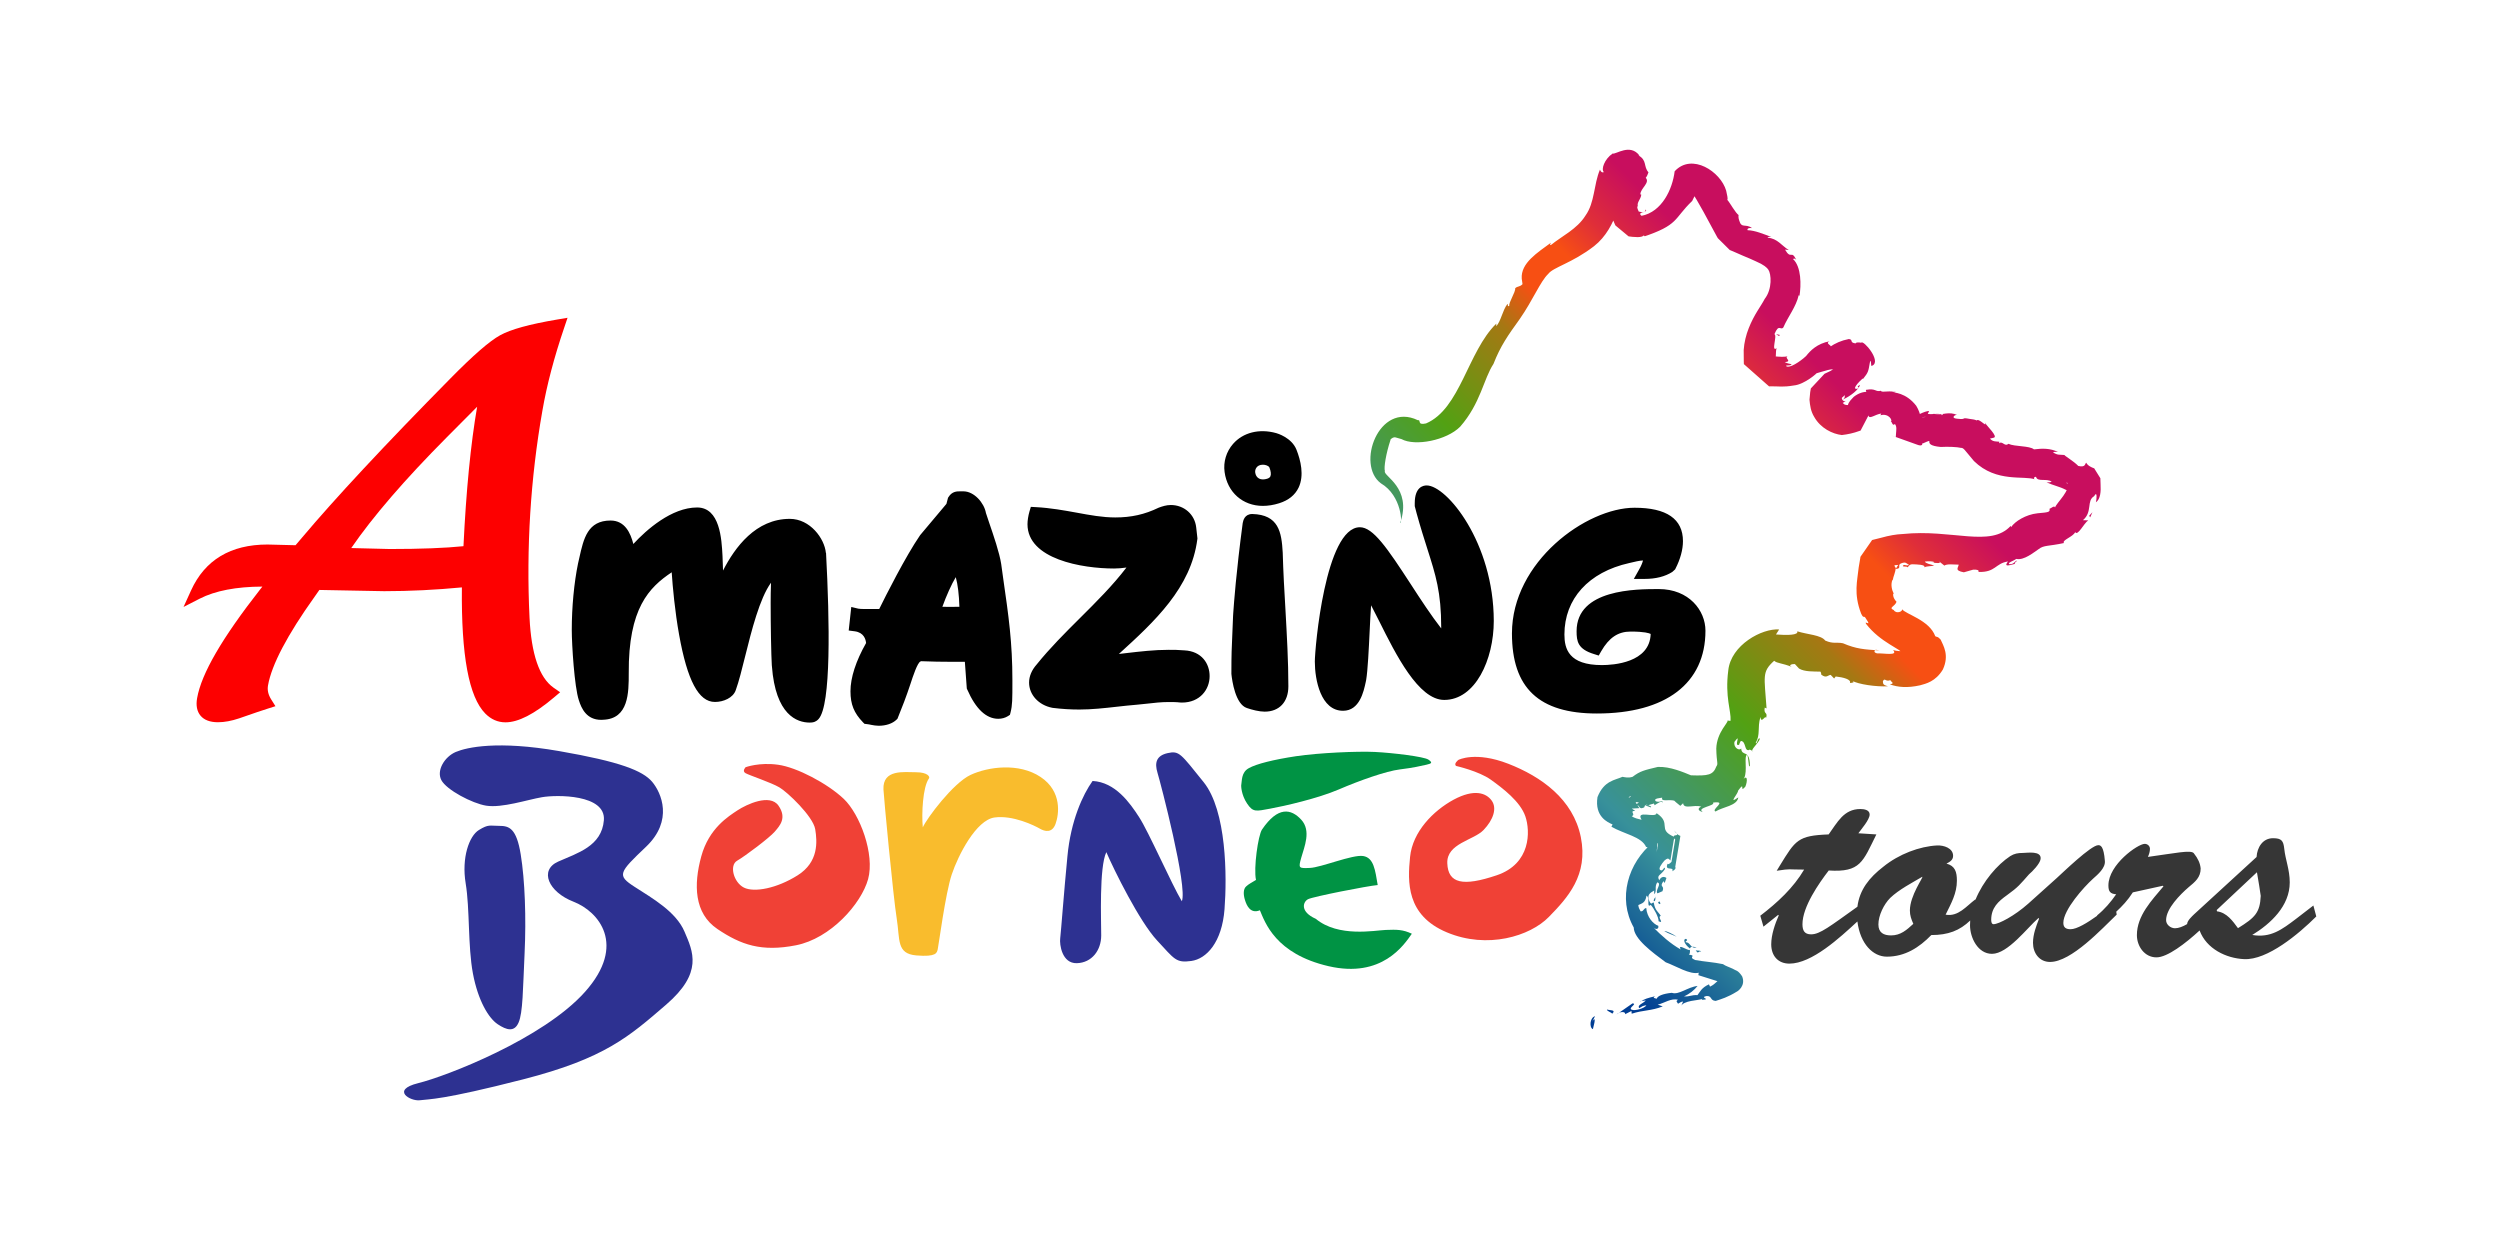
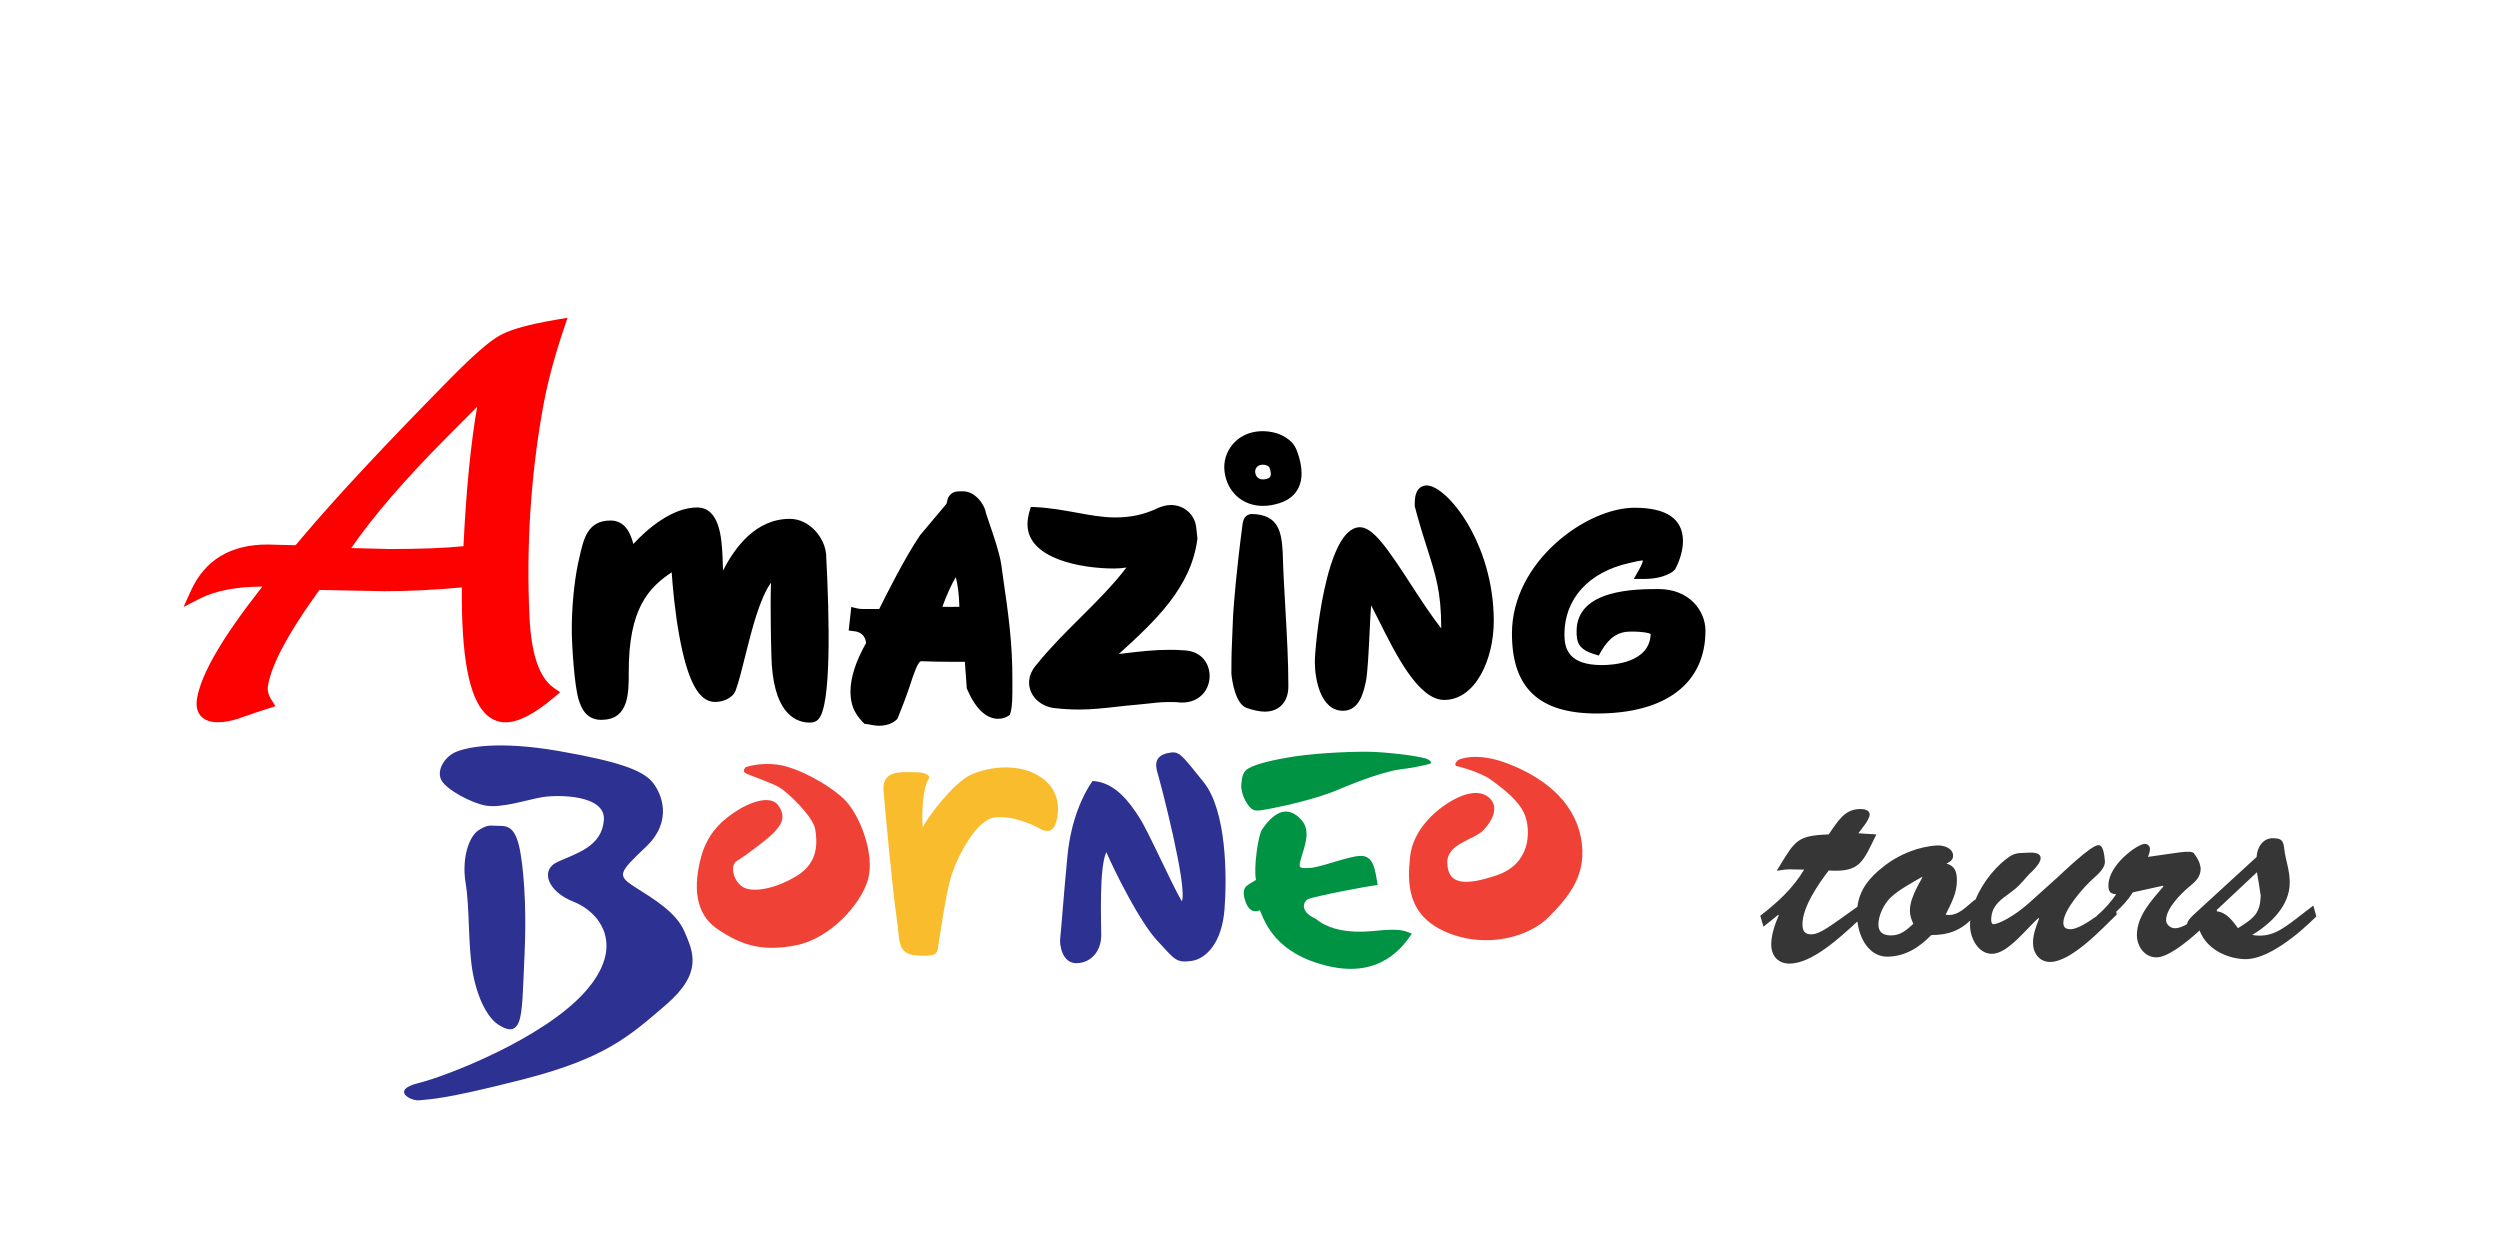
<svg xmlns="http://www.w3.org/2000/svg" version="1.1" id="Layer_1" x="0px" y="0px" viewBox="1962.7 -631.8 2834.6 1417.3" style="enable-background:new 1962.7 -631.8 2834.6 1417.3;" xml:space="preserve">
  <style type="text/css">
	.st0{fill:url(#SVGID_1_);}
	.st1{fill:#363636;}
	.st2{fill:#2D3191;}
	.st3{fill:#F9BC2D;}
	.st4{fill:#009344;}
	.st5{fill:#F04136;}
	.st6{fill:#FD0000;}
</style>
  <g id="Layer_x0020_1">
    <g id="_2882664686144">
      <linearGradient id="SVGID_1_" gradientUnits="userSpaceOnUse" x1="4157.819" y1="430.046" x2="3502.319" y2="-225.454" gradientTransform="matrix(1 0 0 -1 0.807 151.705)">
        <stop offset="0" style="stop-color:#C80E5E" />
        <stop offset="0.149" style="stop-color:#C80E5E" />
        <stop offset="0.22" style="stop-color:#DF2E39" />
        <stop offset="0.271" style="stop-color:#F74F13" />
        <stop offset="0.329" style="stop-color:#F74F13" />
        <stop offset="0.388" style="stop-color:#A57813" />
        <stop offset="0.522" style="stop-color:#52A113" />
        <stop offset="0.71" style="stop-color:#38919A" />
        <stop offset="0.859" style="stop-color:#003D93" />
        <stop offset="1" style="stop-color:#003D93" />
        <stop offset="1" style="stop-color:#003D93" />
      </linearGradient>
-       <path class="st0" d="M3887.9,448.1c-0.5,0.5-2.1-1.8-2.5-2.4c2.2,0.7,4.9-0.3,6.2,1.5C3889.3,446.5,3889.2,447.6,3887.9,448.1    L3887.9,448.1z M3528.4-83.8c-28.4-21-2.5-92.8,41.8-71.6c4.4-0.7-1.4,6.1,9.4,3.7c38.8-16.5,47.2-81.4,79.7-113.2l-0.1,3    c5.5-6,6.9-17.6,12.7-25.3c1,0.5-0.4,3.4,2.1,2.3c-1-3.7,7.2-15.5,6.7-20.1c2.8-2.6,5-1.2,8.3-4.6l-0.9-6.3    c-1.2-17.7,17.7-29.3,33.1-40.7c-0.4,1.2-1.8,2.7-0.1,2.7c12.1-10,29.7-18,39.3-33.5c10.7-15,9.1-34.7,16.4-52.1    c0.6,2,2.4,4,4.4,2.8c-3.3-3,0.6-14.6,9.9-21c3.7,1.3,19.9-11.9,30.6,2.4l-1.3-0.3c10.1,5.6,5.5,12.5,11.4,19.2    c-0.9,2.3-1.5,4.4-3.1,6.2c5.3,5.6-6.1,12-6.1,18.8l1.1,0.3c-0.9,6-5,8.1-4,13.1l-0.6,0.5c-0.1,3,1.9,5.1,2.2,7.3    c-3-3.3,2.6-0.6,3-1.2c3.1,0.8,4.6-1.1,3.9-2.9c5,3.5-10.7,2.4-4.2,7.2c23-4.5,35-30,37.5-50.5c19.5-21.2,52.2,0.4,58.4,22    c1,5.4,2.2,8.6,1.3,10.4c3.2,3.5,9.1,14.8,13.1,17.5c-0.8-1.3-0.6,3.7,0.4,5.9c2.7,9.5,7,3.1,14.5,8.6c-3.8-0.4-5.5,0.4-5.1,2.4    c8.5,0.2,18.1,4.4,27,7.6c-1.6,0-3.9-0.5-4.2,0.9c11.2,0.8,16.1,9.3,24,14l-4.3-0.5c7.1,12.1,7-0.3,12.8,11.6    c-2.3-2.4-2.6-1-3.8-1c9.7,8.9,9.4,29.9,7.4,42c-0.2-0.8-0.9-0.8-0.9-0.8c-3,13.2-12,24-17.4,36.5c-3.3,3.8-4.9-4.9-10.1,7.6    c3.7,1.5-4.6,21.5,3,15.6c-2.7,1.1,0.4,19.4-4.3,9.4c7.2,0.7,13.2,1.1,16.4-0.1c-4.6,2.2,5.9,6-3.4,6.8c2.4,1.2,4.9,1.9,7.8,2.4    c-1,2.5-8.3,0.2-5.6,2.6c6.4,1.7,20.6-10.4,22-11.9c4.5-5.8,12.4-14.2,26.9-16.8c-6.7,2.6,4.5,5.3,0,6.5c6.1-4.2,12.9-7.3,21.6-9    c5.5,0.7,0.1,4,7.7,5c0.1-1.4,3.5-1.3,6.3-0.8c2.1-3.9,23.8,21.5,12.3,26.1c-2,2.3-0.4-10.3-2.5-3.6c-1.7,10-1.7,11.1-7.7,18.5    l-0.6-0.3c-4.6,4-12.8,13-5.7,11.4c3.6-2.6-3.1-1.3,2.9-4.3c-1.5,5.3-10.4,12.5-19.4,16.6c2.7-2.1,1.7-3.2,2.2-5    c-2.4,2.3-4.9,4.5-8,6.4l-2.3,1.4c12.6-14.2,3.7-3.1,6.6-5.9l0.4,2.6c1.4,2.7,2.3,2.2,4.2,2.5c1.3-1.9-3.6,3-3.4,1.3    c0.1,0.5,0.3,0.9,0.6,1.2c0.6,0.1,0.9,0.6,1.1,0.9c2.5,1.4,7.2,1.3,10.7-0.6l0.5-0.1l0.2-0.1l0,0c-17.3,23.1-4.8,6.4-8.7,11.6v0    l0,0v-0.2l0-0.4l0.3-3l1.2-6.1c0.8-4,4.1-6.7,6.7-9.6c5.5-4.3,11.5-6,16-5.5c-2.8,1-2.4-3-2-2.4c11.3-2,10.2,2.7,16.8,1.1    c0.5,2.3,7.8-0.3,14.7,1.2c3.9-0.5,1.4,1.4-4.3,0.1c4.5,0.7,17.8,0.6,29.6,15.7c5.9,9.8,5.1,16.7,6.3,19.9l0.7,2.9l0.3,1.4    l0.1,0.2l0,0.1v0c-9.2-3.3,20.7,7.4-20.7-7.4l0,0l0.1,0l0.6-0.2l1.2-0.4l9.3-2.5c-0.6-1.9,12.3-8.3,16.7-8.1l-1.5,3.3    c4.4,1,15.2-1.5,15.9,1.5c9.3-5.2-36.2,6.1-23.7,2.2c3.6,2.2,17.6-7.1,15.2-2.5c8.8-0.2,17.3-4.2,26,0.1c-2.5-0.9-7.7,3.4-0.6,4.1    c12.9,1.5,3.3-1.9,14.9,0.3c2.5,0.4,5.1,0.5,7.8,1.7c2.4-3,12.3,9.1,9.2,2.4c2,3.8,15.5,16.1,10,17.2l-4.2,1    c3,3.8,7.7,3.2,10.5,3.5c0,0.6,0.1,1.8-0.4,2.1c3.9-3.8,6.4,4.1,10.8,0.3c7.4,3.4,23.7,2,29,6.3c9.8-1.2,18.4-1.3,27.2,2.9    c-2,0-4.7-0.5-5.5,0.6c5.4,3.4,7.2,2.3,13,2.9c-1.4,0.1,10.6,7.1,15.5,12.4c8.4,1.9,7.3-2.2,9-3.7c1.1,2.2,3.1,3.7,5.7,5l2,0.9    l1.1,0.4l0.3,0.1l0,0h0c3.1,5-7-11.2,7,11.3v0.1v0.2l0,0.7l0.2,5.8c0.5,8.1-0.1,16.9-5.3,20.4c0.9-3.2,1.8-13.8-2-6.9    c-8.9,5.1-1.5,17.7-12.7,27.2l6,0.2c-5,3.4-12,18.3-14.8,13.3c-2,5.2-15.5,9.2-12.7,12.4c-17.3,3.8-22.8,2.2-28.7,6.9    c-5.3,3.5-16.7,13.1-25.3,11.1c-2.6,2-10.5,4.3-8,6c6.2,0.4,6.4-4.7,9-3.8c-2.7,1.3-2.7,2.8-2.8,3.5c-7.4,1.9-12.5,3.5-7.7-2.8    c-14.6,2.2-13.8,12.5-33.5,11.9c0.8-2-0.6-2.8-6-2.6l-10.5,3c-11.3-2.1-6-5.3-5.9-8.7c-6-0.1-13.3-1.1-16.2,1.1l-6.4-5.1    c4.7,3.7-5,1.5-7.7,2l2.8-0.5c-0.9-1.7-7.6-1.4-10.8-1c0.7,2.2,6.9,3.3,10.6,4.5c-3.1,1-7.5,0.4-11.2,2c1.5-3.2-8.8-3.2-12.9-3.4    c-4.7-0.4-5.1,3.4-6.4,3.4c-0.2-1.7-7.5,0.2-4.2-2.5c1.5-0.7,3.7,1.4,6.2-0.3c-3.1-1.1-3.1-4.1-9.4-1.5c-4.5,2.1,2,6-6.3,6.2    c1.9-1.4,2-2.9,3.4-4.6l-8.3,0.7l0.6,3c-1.3-0.4-0.7-0.9-1.3-1.1c-0.3,0.9-1.2,1.7-2.3,2.3l-1.8,0.8l-0.5,0.2l-0.1,0.1l-0.1,0    c4.1-5.8-9.1,13.1,9.1-13.1v0v0v0v0.3v1.4c0,3.7,0.1,7.4,1.8,8.6c-0.1,5.3-2.8,9.8-3.4,14.4l-0.2-0.9c-2.4,5.6-0.6,12.2,1.5,16.1    l-0.7-0.2c-0.6,3.4,1.8,7.4,3.7,9.1c-1.3,5.4-9.7,6.6-3.1,9.5c2.8,4.8,10.7,1.6,9.3-1.1c4.2,5.9,31.1,12.3,37.8,30.8    c2.5,1.4,2.2-0.4,6.1,3.8c2.9,6.7,10.1,17.4,2.5,33.9c-8.3,13.8-19.4,16.1-25.8,17.9c-14.3,3.2-25.3,2.3-34.3-1.1    c6.7-1,0.6-3.1,0.6-4.8c-5.6,2.5-6.2-3.3-8.5,1.3c0.3,2.8-0.4,4.1,5.9,5.7c-13.8,0.8-33.9-2.3-40.7-6.2c3.4,1.9,0.4,2.2-2.6,2.5    c1.9-4.1-7.8-6.5-16.1-7.4l-1.8,2.3l-3.9-4.1c-2.9,0-4.8,4.4-10.7-0.3c0-1.1-0.1-2.3-1-3.4c-7.7-0.2-18,0.3-24.2-3.5l-4.7-5.1    c-3-0.2-8.2,1.2-3.4,3.3c-11-4.5-16.6-3.9-20.1-7c-14.1,12.7-11.1,17.3-8.6,54l-2.1-0.9c-1.4,8.3,3.7,4.4,1.6,11.6    c-1.4-3.4-5.3,7.2-6.5-0.9c-3.6,12.6,0.2,19.8-5.3,29.2c1.2,3.3,2.8-7.5,4.7-4.5c-1.3,5-12.3,13.6-7.5,14.4c-1.1-1.1-4-2-5.4-3.2    c0.7,0.7,1,0.9,1.5,1.2c-6.8,3-3.7-9.7-10.2-10c-1,1.6-1.7,3.1-1.9,4.3c-6.7,2.8,3.2-14.5-5.3-3.3c-1.4,7.1,6.1,10.6,7.6,7.4    c0.7,10.1,9.8,0.2,9.9,19.7c-2,4.9-1.1-16.1-4.3-11.4c-1.9,5.4,2.2,22.3-4,27.9c5.6-7.6,5.9,0.9,3.1,7.3c-7.3,8.2,0.9-7.9-8.2,4.5    c0.2,3.4-12.1,16.2,0.3,7.6c-1.5,9.7-17.3,10.6-25.9,16c-5.6-2.3,14.6-12.4-2.8-10.1c3.2,3.8-19.8,5.6-11.5,10.8    c-6-1.6-6.1-4.5-1.9-6.2c-8.1-2.7-19.8,3.5-20.5-3.9l-3.2,3c-1.7-1.6-4.2-3.2-6.9-5.9c-6.4-1.7-15.3,1.7-13.6-3.4    c-1,0.4-11.2,0.6-7.1,4.2c5.9,1.9,7.1-2.8,8.1,2.4c-1-4.5-6.8,0.3-9.6,2l-0.8-2c-1.4,0.7-4.4,1-6.4,2.1c2.4,0.8,4.2,1.6,2.6,2.3    c-0.9-0.4-2.3-0.9-3.7-1.4c-0.1,0.2-0.3,0.5-0.6,0.8c0.1-0.3,0.3-0.6,0.5-0.8c-0.8-0.3-1.7-0.7-2.4-1.1l-1.1,2.6    c-7.6,3.6-3.6-5.2-11-1.8l5.3-4.2c-1.3,0.8-5-1.2-8.4,1.1c0,1.7-0.3,3.7-0.5,5.4l-1.2-2.3c-0.8,1.6-0.5,2.1-1,2.5    c-1.4-0.8-5.6-0.3-2.9-3.9c2.8-4.2,3-12.6,7.2-5.4c-1.6-6.4-3.6-3.8-5.2-2.8c2.3,0.7,2.5-2.2,4.6-2.4c0.4,2.9,4.1,9.5,7.7,14.6    l-8.6,0.5l3.9,2.6c-7.3,0,1.2,4.3-4,5.9c2.8,2.4,7.3,3.2,11.2,4.2c-7.2-11.8,16.1-1.3,17-7.5c17.6,11.7,0.4,18.3,19.6,26.7    c-0.7-3.5,8.7,1.2,0-7.3c1.7,2.4,3.1,3.8,4.4,4.8l1.9,1.1l0.9,0.4l0.2,0.1c-11.6,69.9-3.2,19.4-5.8,35l0,0v0l0,0.1l0.1,0.2    c0.7,1.2,0,2.9-3.5,4.8c2.5-6.2-9.2,0.6-5.3-8.6c0.5,0.9,1.7,0.3,2.8-0.6c0.6-0.5,1.2-1.1,1.4-1.3l0.1-0.1l0.1-0.1l0,0v0    c-0.9,5.5,8-48,4.2-25.3l-0.1-0.1l-0.5-0.5l-0.8-0.8l0,1.6l-0.2,0.6l-0.1,0.3l0,0.1l0,0l0,0v0c3.3-20.1-4.5,27.3-3.7,22.5l0,0    l-0.1-0.1l-1.5-1.4c-0.9-0.9-2.3-1-5.3,1.8c-3.3,3.9-7.5,9.5-4.3,10.7c2.9,2,4.4-5.9,5.1-1.3c-5,7.7-9.8,6.6-6.6,12.8    c2.5-5,6.3-4.1,8.2-2.6l-2,5.7l-1.4-2.1c-5.3,7.5,1.8,4.3-1.1,11.4l-5.6,2.4c-3.4-3,5.6-11.2-0.4-12.4c-3.4,5.7,0,8.6-3.1,13.4    c-0.6-1.3-0.1-3-0.3-4.3c-1,1.6-9.8,2.9-5.3,12.6c2.5,4.5,2.4,1,4.8,1.1c1.4,9.4,5.3,10.5,8,15.2c-4.6,1.1,4.7,9.2-2.5,6.1    c0.3-4.3-5.4-14.9-8.9-18.6c-5.2,4.2-0.3-7.9-4.8-10.5c-1.4,8.7-5.4,8.7-9.3,10.7c0.1,3,1.8,5.6,2.6,7.1c3.5,0.4,2.9-3.1,6.4-3.8    c0.7,10.2,7.8,18.2,13.6,20.2c1,3.4-2.3,5-5.4,2c8.9,9,19.3,18.3,30.9,24.9c-4.8-8.7,13.3,5.6,10.3-1.3    c-5.7-4.1-8.5-10.4-4.3-10.8c3.3,2.2-1.2,2.1-0.3,3.9c5.6-0.1,5.4,8,12.3,5.7c-12.2-2.9-5,5.2-8.8,8.3c9.7,1.3-1.6,2.6,7.1,6.1    c9.4,1.8,21.4,2.5,31.6,4.7c2.8,2.1,7,3.2,11.8,5.6c2.5,1.8,5,0.8,9.9,8.2c4.4,10.7-5,17-6.1,17.4c-10.3,6.4-17.5,8.4-23.9,10.5    c-6.9-0.5-3.8-6.3-10.8-5.5c-8,1.9,7.1,3.7-5.2,4.3l0.9-1.2c-3.4,2-22.3,1.5-24.4,9l2.6-5.9c-2.3,0-4.1,1.6-5.8,2.5    c-0.4-1.6-3.3-2.6,0-4.5c-8-2.1-15.1,3.7-23,5.5l5.7,2c-12.9,5.2-22.6,4.1-35.2,8.3l-0.3-3.1l-7.2,3.7c1.1-3.4-6.5-3.3-9.7,0.3    l18.1-12.6c6,0.4-5.3,5.1-1,7.1c3.6,1.8,15.3-1.7,16.7-5c-4.7,0.7-4.7,1.4-8.1,3.3c-2.5-3.8,4.6-5.2,7.5-8.8    c-2.4,0.7-6.1,0.2-6.4,1.6c4.3-3.1,9.1-4.5,17-6.3c-5,2.8,3.5,2,1.7,3.6c-0.1-3.8,7.2-6.5,17.2-7.5c7.9,2.8,17.8-6.5,29.2-7.8    c-3.7,4.7-8.9,9-15.5,11.9c7.5,0.3,7.9-1.8,15.4-1.5c2.8-3.5,4.4-8.3,13-12.2l1.2,2.6c7.7-3.6,6.9-7.4,16.1-9.9    c1.8-0.6,3.3-1.3,3.9-1.4c6.9,7.7,5.8,2.1,0.3,9.5c-0.6-0.8-5.6-2.5-9.4-3.6c-8.8-2.8-17.1-5.3-24.1-7.6l0.4-2.8    c-9.7,2.7-26.4-7.9-37.4-11.8c-15.4-11.4-36.1-26.6-36.3-39.5c-18.4-32.8-6.7-73.4,22.2-96.7l-1.9,7.3c1.3-3.2,7.9-9.1,5.8,2.1    c0.8-3.4-1.3,10.9,1.4-7.7l-0.5-0.8l0-0.1v0v0c-0.8,4.8,1.8-10.9-1.8,10.9h0h-0.1l-0.2,0l-0.3-0.1l-0.8-0.3l-1.8-1.1    c-2.6-1.8-5.8-4.7-8-4.8c-5.2-11.7-24.6-14.5-39.3-22.9l1.3-2.6c-5.5-2.4-20.5-8.8-17.1-31c7.5-18.9,19.9-19.1,28.3-23    c2.5,0.4,6.5,1.6,11.5,0c8.6-6.6,13.5-7.6,28.6-11.2c13.8-0.7,29.5,6.2,37.6,9.5c19.6,0.7,25.1-0.3,28.8-10.1    c2.4-3.3,0.2-3.7-0.1-20.3c0.6-18.7,14.5-30,12.7-31.8c1.1,0.2,2.5,0.6,3.5,0.3c0.8-11.2-6.5-26.8-2.6-57    c3-28.9,38.2-47.9,57.7-46.5l-3.6,5.7c12.2,1,26,0.9,24.1-3.6c10.9,3.6,27.1,4.1,31.7,10.5c9.3,4.1,12.7,1.5,20.2,3.1    c15.2,6.5,24.3,7,41.5,8.1l-4.3-0.8c-2.1,1-2.6,3.4,1.8,4.2c6.9-0.5,24,3.2,17.8-3.8c8.3,2.5,20.9,0.8,23.1-1.1    c2.6,9.4,15.1,10.5,0.6,10.1c-10.7,3.5-3.3-1.3-7.3-4.4c-0.8,2-2.9-0.6-4.7,0.1c-2.1-5.9-26-13-42.5-34.6    c-1.9-4.2,6.9,4.3,0.3-5.3c-3-5.6-2.4,1-5.8-6.3c-8.7-22.6-4.2-37.2-2.7-52.3l1.7-10.1l0.2-1.3l0.1-0.6    c-11.8,16.9,16.1-23.1,13.2-19h0l0.1,0l0.1,0l0.2-0.1l0.4-0.1l3.2-0.8l6.4-1.6c8.6-2.4,16.7-3.9,24.4-4.2    c55.7-5.8,99.5,15.7,122.3-9.2l0.5,1.4c4.2-6.5,16.7-14.3,29.9-15.7c12.5-1.1,14.5-1.3,13.6-5.1c1.8-0.4,5.6-4.3,6.3-1.5    c1.9-5.7,19-20.3,13.4-28.7c-0.3,0.7-0.1,1.1,0.3,2.1l1.5-3.1l0.2-0.4l0,0c-2.2-3.6,19.4,31.2,10.2,16.4h0l-0.1-0.1l-0.1-0.1    l-0.3-0.2l-1.2-0.6l-2.4-1.2l-9.8-4.4c-6.3-3.3-13.7-4.7-21.3-8.2c1.8-0.1,4.8,0.3,5.7-0.8c-5.5-4-16.2,0.7-17.6-5.4    c-3.2-0.3-2.7,3-0.8,3c-12-5-44,4.2-69.6-20.9c-11.3-13.3-11.5-15-14.9-15c-4-1-14.6-1.5-22.8-1c-24-2.2-3.6-11.4-20.5-3.9    c-1.4-0.8,0,2.6-0.5,1.4c-1,0.8-2.1,0.9-3.3,0.6l-1-0.2l-0.5-0.2l-0.3-0.1l-0.1,0h0l0,0c5.4,1.9-46.8-16.8-24.7-8.8v0v-0.1l0-0.2    l0.2-3.4c0.3-4.3,1.1-8.2-1.2-11.1c-3.5,3.1-2.9-3.9-5.2-2.6c3.6-0.5-1.7-10.2-11.3-7.3l1-2c-6.8,0.9-12.8,6.3-14.3,3    c0.4-1-3.8-3.7-2.4-2.7l2.1,0.4l0.8-0.2l0.2-0.1l0,0c-4.4,8.5,9.9-19-9.9,19l-0.1,0l-0.1,0l-0.3,0.1l-1.2,0.4    c-6.2,2.3-12.7,3.7-19.5,4.5c-10.6-1.2-24.1-7.7-31.3-20.5c-4-6.5-4.8-13-5.4-19.6l0.8-8.4l0.7-4.1l0.1-0.3    c30.9-33.1,8.6-9.2,15.5-16.6l0,0l0.2-0.1l0.3-0.1l0.6-0.3c6.8-2.7,15.7-8.5,19.9-13.3c2.1-3.4,0.2-3.1,12,0.9    c8.1-1.6-4.3,2.5-7.3,9.7c-4.4-1.5-9.7-3.3-16.8-1.7c-3.7-0.8-25,7.2-17.6,3.8c1.3-0.4-14,13.4-26.2,14.4    c-12.3,2.1-17.2,0.9-23.6,1c-1.4,0-1.9,0-3,0l-0.7,0h-0.4l-0.2,0h-0.1h0c-12.7-11.2,28.4,25.2-28.6-25.2l-0.1-3.2l-0.1-12.8    c0.5-8.3,2.8-17.5,5.7-24.7c6.2-15.8,13.9-25,18.1-33.2c8.9-11.4,7.4-28.5,4.2-33.1c-1.4-2.3-5.1-5.7-14.5-9.7    c-3.7-1.9-9.5-4.1-14.3-6.2l-8.2-3.6l-4.2-1.8l-2.1-0.9l-0.3-0.1l-0.1,0c12.1,12-16.6-16.4-13.6-13.5l-0.1-0.1l-0.2-0.4l-0.5-0.8    c-8.1-15.2-23.8-44.5-28.2-49.9c4.2-8.1,0.6,1.8,0.4,0c-1.7-0.3-5.9-0.7-10.8-0.6l-3.8,0l-1.9,0h-0.5h-0.1h-0.1    c-5.8,6.6,50.4-57.5,26.6-30.3v0.5l-0.1,1.9c-0.2,4.9-0.4,10.6-1.4,14.8c-2,8.3-4.8,16-8.4,22.7c-21.4,20.5-14.5,27.1-56.9,41.1    c2-0.9,4.9-1.1,1.6-1.9c-0.5,1.1-2.9,1.7-6.4,1.8l-5.9-0.3l-3.2-0.4l-0.8-0.1l-0.4-0.1l-0.2,0l0,0h0c3.2,2.6-27.8-23.1-14.7-12.2    v0l-0.1-0.1l-0.7-1.5c-3.9-8.2-5-17.4-6.7-20.1c7-39.2,13.8-34.6,9.5-35.5c5-2,7.5-8.8,6.3-3.7c1.4,6.3,3.9,6.8,1.2,8.2    c0.4-1.2-1.9-4.9-2.8-2.6c0.3,1.2,0.5,2,1.1,4l-1.3,0c-0.3,2.8,0.8,5.8,3.1,4.2c-2.6,8.7-6.7,49.2-34,70.5    c-24.9,19.2-46.2,23.8-51.9,31.4c-9,8.6-17.3,29.6-32.2,51c-13.5,18.8-21.9,30.6-29.9,51.1c-11.2,16.9-14.5,44.6-37.8,71.2    c-15.3,15.4-51.1,22.5-66.5,14c-7.6-2.1-6.8-2.1-8.3-2l-1.6,0.5c-2.9,2.2-6.9,4.2-10.6,5.3c-0.2,0.2,3.2-1.1,4-2.4l0.1-0.1    l0.1-0.1c-1.5,2.5,13.3-22.5,7-11.9l-0.1,0.2l-0.1,0.4l-0.2,0.8l-0.4,1.5l-0.8,3.1l-1.7,6.2c-4.8,14.4-7.6,30.9-6.2,34.7    c-2.7,5.5,31.2,18.7,17.4,58.8C3552.7-36.7,3552.5-69.6,3528.4-83.8L3528.4-83.8z M3831.1,281.3c-0.4-0.5-1-0.8-1.9-0.8l-0.1,0.2    C3829.8,280.8,3830.4,281,3831.1,281.3L3831.1,281.3z M3813,285.4c-0.1,1.3,0,2.5,0.4,3.4c-0.8,1.7-2.8-1.9-0.7-0.2    c-0.8-0.2-1.8-1-1.7-2.2C3811.7,286.5,3812.5,286.1,3813,285.4z M3849.8,423.9c1.3-0.6,9.9,3.3,14,6.4    C3859.4,428.2,3853.9,426.6,3849.8,423.9z M4335.2-51l-2.6,5.8l-1.1-1.8L4335.2-51L4335.2-51z M3842.6,391.9    c1.3-2.6,2.4-1.8,2.7,1.3C3844.3,393.6,3843.6,392.6,3842.6,391.9z M3837.7,389.9c0-2.7,1.6-4,2.8-5.1    C3838.8,384.8,3840.7,390.8,3837.7,389.9z M3980.6-252.1l-0.6,1.4l-3.5-2.2L3980.6-252.1z M3771.2,520.4    c-9.5,19.3,4.6-11.6-2.4,14.7C3764.6,533.5,3765.1,522.2,3771.2,520.4z M3784.7,512.8c3.2,1.2,10.8,0,6,4.8    C3789.3,515.7,3784.7,514.9,3784.7,512.8z" />
      <path class="st1" d="M4090.2,314.3c-15.4,31.1-18,43.2-54,40.9c-11.1,14.4-29.8,41.2-29.8,60.9c0,7.2,2.3,11.5,9.8,11.5    c10.1,0,21.3-9.1,52.5-31.3c2.4-19.3,13.5-33.1,29.3-45.3c17.7-14.4,41.2-23.2,61.2-24.2c7.2-0.3,18,2.9,18,11.8    c0,4.9-3.9,6.9-7.5,8.8c9.8,2.6,11.8,9.5,11.8,19.3c0,14.4-6.5,25.8-12.8,38.6c14.4,2.6,23.6-9.8,33.7-17.3l0.1,0.5    c8.6-21.2,24.9-40,39.5-49.6c4.6-2.9,8.8-3.6,14.4-3.6c4.6,0,21.3-2.9,20,6.9c-0.6,5.2-9.5,14.4-13.1,17.3    c-10.1,11.4-12.1,14.4-24.9,23.6c-10.1,7.2-18,14.4-18,28.1c0,1.6,0.3,4.9,2.6,4.9c5.9,0,23.9-9.5,39.3-23.2l32.4-29.1    c6.9-6.2,38.9-37.3,47.1-37.3c2.6,0,6.2,1,7.5,18c0.7,7.9-8.2,15.4-13.4,20c-10.5,9.5-33.7,35.3-33.7,50.1c0,5.2,2.9,7.2,8.2,7.2    c7.1,0,19.2-7.4,30.1-15.2l0-0.5c8.5-6.9,15.4-15,21.6-23.9c-6.9-0.6-8.8-3.3-8.8-10.1c0-23.6,33.4-47.1,41.2-47.1    c3.3,0,5.9,2.6,5.9,5.6c0,3.3-1,6.2-2.3,9.2c30.8-4.2,48.8-8.2,52-4.2c4.9,6.2,7.2,11.4,7.8,17.3c0,10.1-6.2,15.1-13.7,21.3    c-9.5,8.2-25.5,24.2-25.5,37.3c0,5.2,5.2,9.2,10.1,9.2c4.1,0,8.9-1.9,13.7-4.7c0.3-4.1,5.3-8.5,7.8-11l71-65.1    c0.6-10.8,6.9-21.3,18.6-21.3c9.8,0,11.8,2.9,12.8,12.1c1.3,12.4,6.2,23.6,6.2,38c0,26.8-21.6,46.8-42.5,59.6    c20.9,3.6,33.7-6.2,49.7-18.3l19.6-15.1l3.3,12.4c-20,20-55.6,49.7-81.8,48.4c-20.4-0.9-42.8-11.7-50.5-32.5    c-16.1,14.8-36.6,30.5-48.9,30.5c-13.7,0-22.2-12.8-22.2-25.2c0-22.2,17-39.6,30.1-55.3l-0.7-0.7l-34,7.5    c-5.8,9.1-12.1,15.7-18.8,21.9l0.5,3.3c-16.7,16-51.4,53.7-75.6,53.7c-12.1,0-19.3-10.1-19.3-21.6c0-9.8,3.6-19,6.9-27.5l-0.7-0.7    c-12.8,11.1-34.7,40.6-52.7,40.6c-16,0-24.9-18.3-24.9-32.4c0-1.8,0.1-3.6,0.2-5.4c-12,11.5-25,16.5-44.1,16.5    c-13.7,14.1-29.8,24.5-50.4,24.5c-15.7,0-30.2-14.4-33.4-39.9c-20,18.5-51.7,47.8-77.1,47.8c-12.8,0-20.6-8.8-20.6-21.9    c0-10.8,4.3-23.2,8.5-32.7l-0.6-0.7l-16.7,13.4l-3.6-12.4c19.6-15,37.6-31.7,49.7-52.3c-20,0-13.7-1.3-31.1,1.3l3.6-5.9    c17.7-28.8,20.3-34,55.3-35.3c9.8-13.4,17-28.8,36-28.8c4.2,0,10.5,1,10.5,6.2c0,5.9-9.5,16.7-12.8,21.3L4090.2,314.3    L4090.2,314.3z M4476.1,400l0.3,1.5c11.1,1.4,17.9,11,23.8,19.1c19.6-12.1,24.9-17.7,25.8-36.6c-1-6.9-2.3-15.7-4.3-26.8    L4476.1,400L4476.1,400z M4105.9,386.3L4105.9,386.3c-7.2,7.2-13.4,19.9-13.4,30.1c0,9.5,6.2,12.4,14.4,12.4    c10.8,0,17.7-6.2,25.2-13.1c-2.3-5.2-3.9-9.5-3.9-15.1c0-17,15.4-37.6,14.1-38.3C4131.1,368.9,4115.8,376.8,4105.9,386.3z" />
      <path class="st2" d="M2528.9,304.6c11.1,0,19.4,2.7,24.2,32.3c4.8,29.5,6.3,72.1,4.4,112.3c-1.9,40.2-1.9,67.3-6.8,78.4    c-4.8,11.1-13.5,8.7-23.7,1.9c-10.2-6.8-22.3-26.6-28.1-57.6c-5.8-31-3.4-73.1-8.2-102.1c-4.8-29,3.9-53.7,15-60.5    C2516.8,302.5,2517.8,304.6,2528.9,304.6z M3164.8,432.2c-0.9,6.7,1.9,28.6,18.9,28.1c16.9-0.5,27.6-14.5,27.6-31.5    c0-16.9-2.4-77.4,5.8-94.4c8.7,20.3,37.7,78.9,57.6,100.2c19.8,21.3,21.3,25.6,38.7,23.2c17.4-2.4,34.8-21.3,37.7-58.6    c2.9-37.3,2.4-111.8-23.7-144.2c-26.1-32.4-27.6-35.8-40.7-32.9c-13.1,2.9-15,11.1-11.6,22.3c3.4,11.1,34.4,129.7,27.6,145.7    c-11.6-19.4-37.7-78.9-48.4-95.3c-10.6-16.5-27.1-39.7-52.8-41.1c-11.1,15.5-24.7,45-28.5,85.2    C3169.1,379,3165.7,424.9,3164.8,432.2L3164.8,432.2z M2513.9,281.7c-15.9-2.6-45-17.9-50.8-29c-5.8-11.1,3.9-26.6,16.4-31.9    c12.6-5.3,47.4-13.1,117.1-1c69.7,12.1,94.8,22.3,105.5,34.8c10.6,12.6,24.2,44-6.8,73.6c-31,29.5-33.4,32.4-13.1,45.5    c20.3,13.1,46.9,28.1,56.6,50.8c9.7,22.7,21.3,46.5-20.8,82.8c-42.1,36.3-69.7,61-162.1,84.7c-92.4,23.7-106.5,22.3-117.1,23.7    c-10.7,1.4-33.4-11.6-1.9-19.4c31.5-7.7,141.8-50.3,189.2-103.6c47.4-53.2,15.5-91-13.1-102.1c-28.6-11.1-39.2-35.8-17.4-45.5    c21.8-9.7,49.4-17.4,51.8-46.9c2.4-29.5-53.7-29-70.2-26.1C2560.8,274.9,2531.8,284.6,2513.9,281.7L2513.9,281.7z" />
      <path class="st3" d="M2964.4,263.3c0.3,7.7,11.1,122,15,146.1c3.9,24.2-0.5,40.2,22.3,42.1c22.7,1.9,23.2-2.9,24.2-6.8    c1-3.9,8.7-63.4,16-85.2c7.3-21.8,27.6-61.5,48.4-64.4c20.8-2.9,45.5,9.2,51.3,12.6c5.8,3.4,14,5.3,17.9-5.3    c3.9-10.6,7.7-36.8-16.9-53.2c-24.7-16.5-59.6-11.6-79.4-2.4c-19.8,9.2-49.8,49.4-54.2,59.5c-1.5-15.5,0-45.5,6.8-55.2    c1.9-1.9-1-7.3-14.5-7.3S2963.4,240.1,2964.4,263.3L2964.4,263.3z" />
      <path class="st4" d="M3393.6,308.8c-4.4,6.5-9.7,44-6.8,57.1c-6.3,3.9-7.7,4.3-11.1,7.3c-3.4,2.9-3.4,9.2-1.4,15.5    c1.9,6.3,6.3,16,16.9,11.6c5.8,13.5,17.4,49.4,77.9,63.4c60.5,14,85.6-24.2,94.4-36.8c-10.2-4.8-16.9-4.8-29.5-4.3    c-12.6,0.5-53.7,8.7-79.4-12.6c-18.4-8.2-14.5-19.4-8.7-22.3c5.8-2.9,67.3-15,78.9-16c-2.9-16.9-4.4-31-16.5-32.9    c-12.1-1.9-47.9,13.1-60.5,13.5c-12.6,0.5-13.1,0.5-9.7-11.6c3.4-12.1,11.6-30.5,0-43.1C3426.6,285.1,3411.6,282.2,3393.6,308.8    L3393.6,308.8z M3370,259c0,0-0.1,10.2,6.7,20.3c6.8,10.2,10.2,8.7,26.1,5.8c16-2.9,54.2-11.6,77.9-21.8    c23.7-10.2,53.7-20.8,69.2-22.7c15.5-1.9,23.7-3.9,30-5.3c6.3-1.4,7.3-2.4,2.4-5.8c-4.8-3.4-40.6-7.7-60.5-8.7    c-19.8-1-63.9,1-89.5,4.8c-25.7,3.9-45,8.7-53.7,13.6C3369.9,244,3371,253.6,3370,259z" />
      <path class="st5" d="M3613.8,236.7c0,0,25.6,5.8,39.2,15.5c13.5,9.7,33.4,24.7,39.2,41.6c5.8,16.9,6.3,53.7-32.4,66.8    c-38.7,13.1-55.2,9.2-56.1-13.5c-1-22.7,30-26.1,41.1-37.8c11.1-11.6,15.5-24.7,9.2-33.4c-6.3-8.7-19.8-13.5-43.1-1    c-23.2,12.6-46.5,36.3-49.4,64.8c-2.9,28.5-4.4,66.3,41.6,85.6c46,19.4,94.4,4.4,115.7-17.4c21.3-21.8,44.9-47.4,36.3-90.5    c-8.7-43.1-45-68.7-82.2-83.2c-37.3-14.5-56.6-4.4-56.6-4.4S3610.4,234.3,3613.8,236.7L3613.8,236.7z M2808.1,238.1    c0,0-4.4,4.4,0,6.8c4.3,2.4,29,10.6,38.2,16c9.2,5.3,38.2,32.9,40.7,47.4c2.4,14.5,3.9,37.3-19.8,52.3c-23.7,15-49.4,19.8-61,14    c-11.6-5.8-16.9-25.2-7.7-30.5c9.2-5.3,36.8-26.1,42.6-32.9c5.8-6.8,14-15.5,4.3-29.5c-9.7-14-36.3-1.4-46.5,5.3    c-10.2,6.8-32.4,20.3-41.1,52.3c-8.7,31.9-8.2,64.4,18.4,82.3c26.6,17.9,49.8,26.1,89,18.4c39.2-7.7,74-46.9,81.8-75    c7.7-28.1-9.2-73.5-27.6-91c-18.4-17.4-53.2-35.8-74.5-38.7C2823.6,232.3,2808.1,238.1,2808.1,238.1L2808.1,238.1z" />
      <path d="M3050.5,56.2c-3.8,0.1-7.8,0.1-11.2,0.1c-2.6,0-5.4,0-8.1-0.1c4.4-12.3,10.5-25.9,15.2-33.6    C3048.7,31,3050.1,42.5,3050.5,56.2z M2899.1-5c-1.5-16.1-17.8-38.5-40.9-38.5c-38.5,0-62.2,32.2-75.7,58.6    c-0.2-5.6-0.4-11.4-0.6-16.7c-1-19.1-2.9-54.8-28.8-54.8c-28.8,0-57.4,25.2-72.3,41.4c-3.1-12.3-9.5-26.6-25.8-26.6    c-26,0-30.6,20.5-35.4,42.1c-0.5,2.1-0.9,4.3-1.5,6.6c-4.5,21.9-7.1,49.4-7.1,75.3c0,16.9,3,64.6,8,79.7c3,9.6,8.9,22.3,25.3,22.3    c0.8,0,1.6,0,2.1-0.1c29.2-0.9,29.2-30.8,29.2-52.7c-0.5-73.7,23-97.3,48.7-114.5c1.1,16.7,3.7,44.7,8.4,70.8    c9.3,52,22.2,76.2,40.5,76.2h0l0.4,0c9.3,0,20.3-4.6,23.3-13.3c3.6-9.9,7.1-24,10.8-38.9c7.1-28.4,16.2-65,29.2-83    c-0.3,7.9-0.4,16.5-0.4,22.8c0,25.9,0.6,59.5,1.3,70.7l0.1,1c4.1,55.7,28.6,64.1,42.9,64.1h0c0.7,0,1.4,0,2-0.1    c2.1-0.1,5.2-0.8,8-3.9c14.4-15.7,12.6-111,8.5-188.2L2899.1-5z M3843.4,36.1c-25.5,0-93.1,0-93.1,47.8c0,11.6,1.4,20.3,19.7,25.9    l5.4,1.7l2.8-4.9c8.9-15.4,19.1-22.3,33.3-22.3c15.9,0,21.1,1.8,22.8,2.7c-1,32.7-42.5,35.3-55.3,35.3    c-37.7,0-42.5-18.5-42.5-34.7c0-40.4,27.4-70.7,73.5-81c5.7-1.4,12.2-2.9,15.5-2.9h0.1c-0.6,2.3-1.9,5.9-4.4,10.2l-6,10.7h12.3    c12.6,0,23.1-2.7,31.3-7.9l3.2-2.9l0.5-1c5.4-10.5,8.4-21.5,8.4-31c0-25.2-18.5-37.9-54.9-37.9c-54.7,0-139,61.2-139,142.5    c0,61.9,30.6,90.8,96.3,90.8c78.2,0,123.1-34.2,123.1-93.9C3896.4,60.4,3877.8,36.1,3843.4,36.1L3843.4,36.1z M3305.4,105.6    c-6.6-0.6-12-0.6-17.7-0.6c-16.4,0-32.4,1.9-47.9,3.7c-2.8,0.3-5.7,0.7-8.5,1c40.5-36.8,81.9-75,89-130.2l0.1-0.8l-1.4-12.5    c-1.6-14.7-13.7-25.4-28.8-25.4c-5.1,0-9.8,1.6-13.4,2.9l-0.5,0.2c-15.7,7.6-30.9,11-49.1,11c-14.3,0-28.5-2.6-43.6-5.4    c-14.5-2.6-29.5-5.4-46.5-6.3l-5.6-0.3l-1.6,5.4c-1.3,4.5-2.2,10.1-2.2,14.3c0,39.6,61.8,50.2,98.2,50.2c4.3,0,9-0.4,14-1.1    c-15.6,20.4-34.4,39.1-52.7,57.3c-16.8,16.7-34.2,34.1-49,52.5c-5.7,6.4-8.7,13.5-8.7,20.6c0,13.8,10.8,25.6,26.2,28.6l0.5,0.1    c10.5,1.3,20.4,1.9,30.2,1.9c14.1,0,28.7-1.6,42.8-3.2c7.4-0.8,15.1-1.7,22.8-2.3c3.6-0.3,7.2-0.7,10.7-1.1    c8.6-1,16.7-1.9,24.9-1.9c4.2,0,9.1,0,13,0.5l2.2,0.1c20.6,0,31.4-15,31.4-29.9C3334.3,120.9,3325.4,106.5,3305.4,105.6z     M3580.3-81.4c-4.1,0-13.5,2-13.5,20.1v3.4l2.2,8.4c4.4,15.9,8.5,28.8,12.1,40.1c9.4,29.5,15.7,49,15.7,89v1.1    c-11.3-14.5-23.1-32.5-34.5-50.1c-26.8-41.2-42.8-64.6-57.7-64.6c-39.3,0-51.1,137.5-51.1,152.3c0,20.7,6.7,55.8,32,55.8    c18.8,0,23.4-21.9,25.7-32.5l0.5-2.4c1.8-10.8,3-34.9,4-56.1c0.5-9.9,1-21.6,1.6-28.6c2.7,5.1,6.1,11.8,9.2,18    c18.8,37.7,44.5,89.3,73.7,89.3c35.2,0,56.2-45.5,56.2-89.6C3656.3-16.6,3603-81.4,3580.3-81.4L3580.3-81.4z M3417.1-5.3    c-1.3-23.4-4.7-42.9-34.5-43.7c-8.8,0-10.3,7.5-10.8,10l-0.1,0.5c-7.5,56.6-9.8,89.5-10.7,101.9l-0.2,3.3    c-0.4,9.5-0.7,16.3-0.9,22c-0.6,13.7-1,20.6-1,42.9l0,0.7c0.8,8,4.6,34.5,17.6,38.7c5.7,2,14,4.1,20.1,4.1    c16.6,0,26.9-11,26.9-28.7c0-28.4-1.7-58.1-3.3-86.8C3418.9,38.2,3417.7,16.1,3417.1-5.3L3417.1-5.3z M3403.1-91.7    c-0.4,0.8-1.1,1.9-3.6,2.7c-1.7,0.5-3.3,0.8-4.8,0.8c-7.2,0-8.6-6.1-8.8-7.9c-0.3-2.1,0.4-4.3,1.8-6c1.1-1.3,3.2-2.8,6.8-2.8    c1.2,0,2.6,0.2,3.9,0.6c1,0.3,3.1,1.3,3.6,2.5C3403.7-97.5,3404.1-93.8,3403.1-91.7z M3409.8-140.7c-19.4-5.4-37.7-0.7-49,12.2    c-7.7,8.8-11.2,20.4-9.6,31.9c3.1,23,20.6,38.4,43.4,38.4l0,0c5.9,0,12.2-1,18.5-3c10.5-3.3,17.9-9.2,22-17.7    c6.6-13.9,2.3-31.1-2.4-43C3427.2-135.8,3410.5-140.5,3409.8-140.7L3409.8-140.7z M3097.9,7.7c-2-12.9-8.7-32.4-13.6-46.7    c-1.5-4.5-2.9-8.4-3.7-11.1c-2-11.5-13.4-24.6-25.5-24.6h-3.8c-3.6,0-9.1,0-13.1,6.4l-0.6,0.9l-1.8,6.9l-29.5,35.1l-0.4,0.5    c-16.3,23.7-39.2,69.1-46.3,83.6h-16.6c-2.7,0-5.5,0-7.2-0.4l-7.9-1.9l-2.9,26.7l6.9,0.9c10.3,1.4,12.4,9.1,12.8,13.3    c-11.6,20.4-17.7,39.3-17.7,54.7c0,14.8,4,24.6,14.1,35.1l1.8,1.8l2.5,0.3c1.8,0.2,3.6,0.5,5.2,0.9c2.7,0.5,5.4,1,8.4,1    c8.3,0,15.7-2.5,20.2-6.9l1.1-1.1l7.6-19.3c2.6-6.7,4.8-13.4,7-19.8c3-9.2,8.1-24.6,11.5-25.8l0.8-0.3h0c1.6,0,3.8,0.1,6.7,0.2    c5.5,0.2,13.9,0.5,29.1,0.5h13.7l2.2,30.3l0.5,1.1c9.6,22,21.5,33.2,35.2,33.2c4,0,7.9-1.1,10.9-3l2.3-1.5l0.7-2.7    c2.1-8.3,2.1-14.2,2.1-36.2c0-43.2-4.2-72.5-10.6-116.9L3097.9,7.7L3097.9,7.7z" />
      <path class="st6" d="M2488.2-12.5c-20.5,2.1-48.6,3.2-83.6,3.2l-43.6-1.1l0.1-0.2c24.3-35.4,60.7-77.6,108-125.2    c14.4-14.4,25.9-26,34.6-34.8C2496.4-128.4,2491.2-75.2,2488.2-12.5z M2602.4-260.2l3.8-11.3l-11.8,2    c-31.3,5.3-52.4,11.1-64.6,17.8c-12,6.6-30.4,22.6-56.3,48.9c-74.2,75.2-130.8,136-168.3,180.5l-7.4,8.7l-31.8-0.8    c-41.8,0-71,17.5-86.7,52.1l-8.5,18.7l18.3-9.4c17.6-9,41.5-13.6,71.1-13.7l-2.3,2.9c-43.4,55.4-66.8,95.7-71.7,123.5    c-1.5,8.4-0.2,15.1,3.9,20c4.1,4.9,10.8,7.4,19.7,7.4c7.4,0,15.4-1.5,24-4.4c16.3-5.7,27.5-9.5,32.4-11l8.8-2.8l-4.9-7.8    c-3.3-5.3-4.5-10.5-3.5-15.9c4.1-23.2,21.8-57,52.8-100.4l5.4-7.7l73.5,1.4c29.2,0,58.8-1.5,88.1-4.3    c-0.8,77.3,7.9,124.1,26.5,143c6.5,6.6,14.2,10,22.9,10c14.5,0,32.5-9.2,54.9-28.1l7.1-6l-7.6-5.3c-16-11.3-25.1-38-27.1-79.3    c-3.8-78.9,1.1-157.9,14.6-234.7C2582.7-195.1,2591-226.7,2602.4-260.2L2602.4-260.2z" />
    </g>
  </g>
</svg>